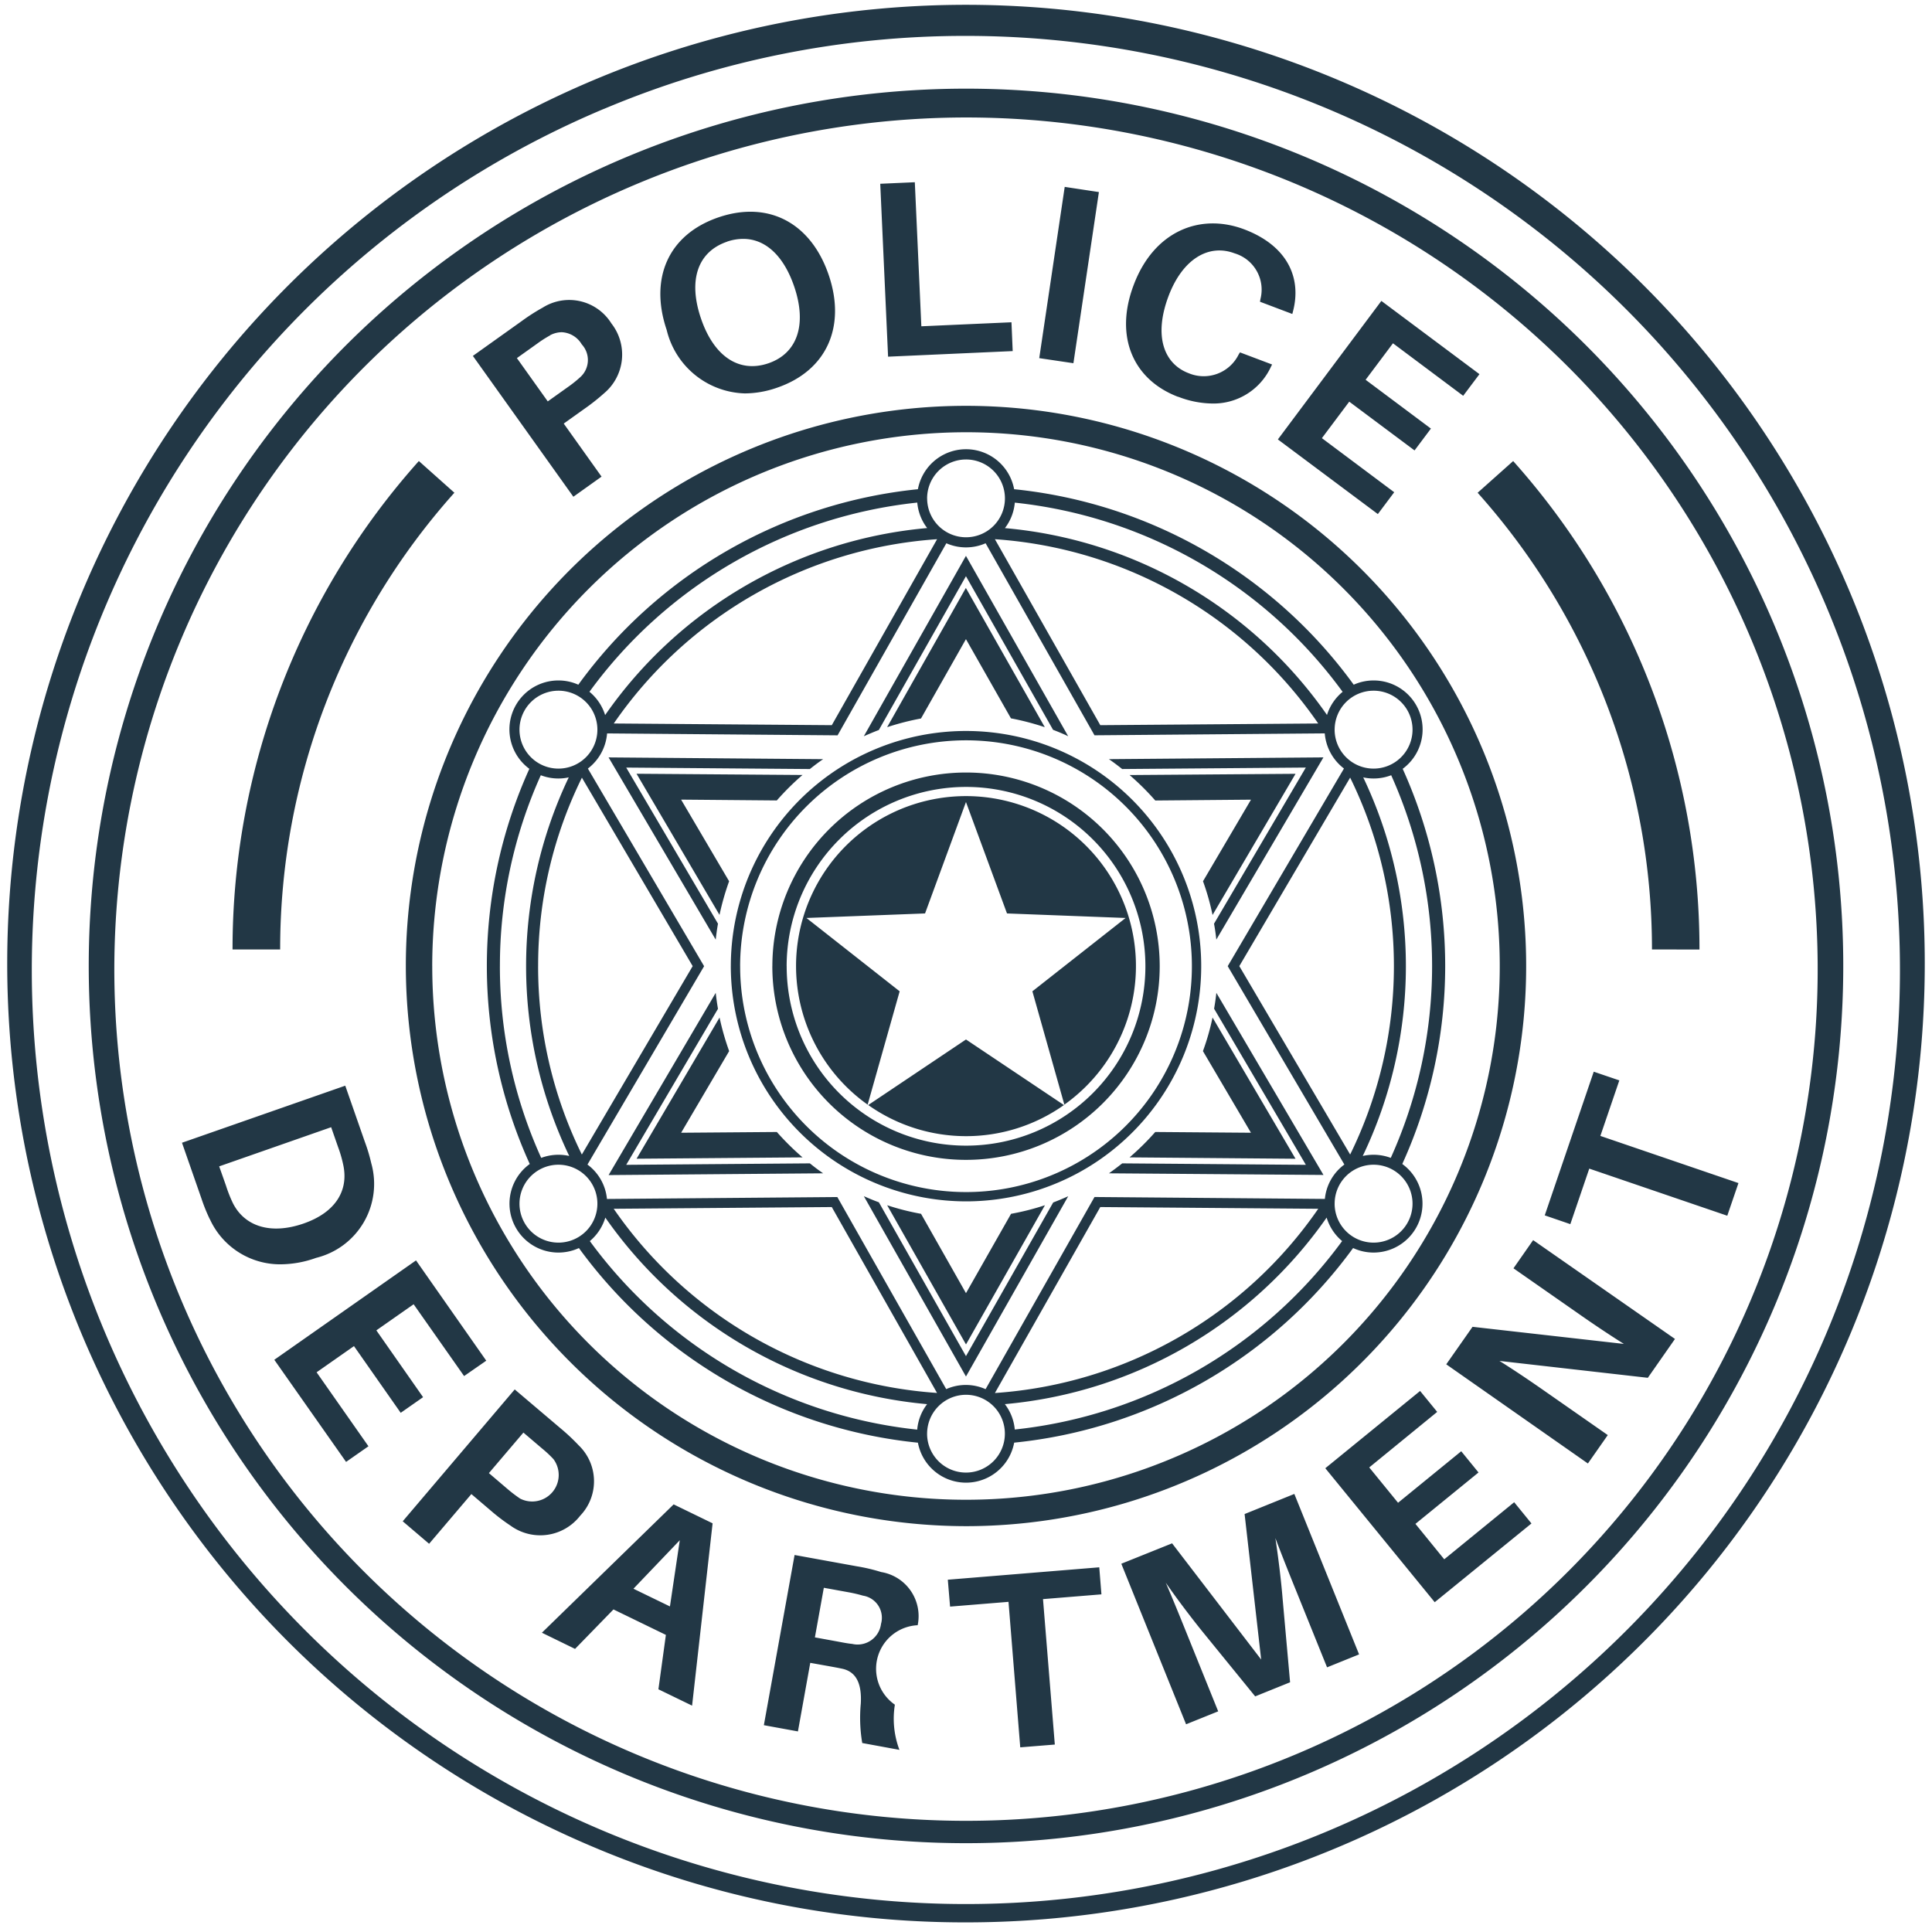
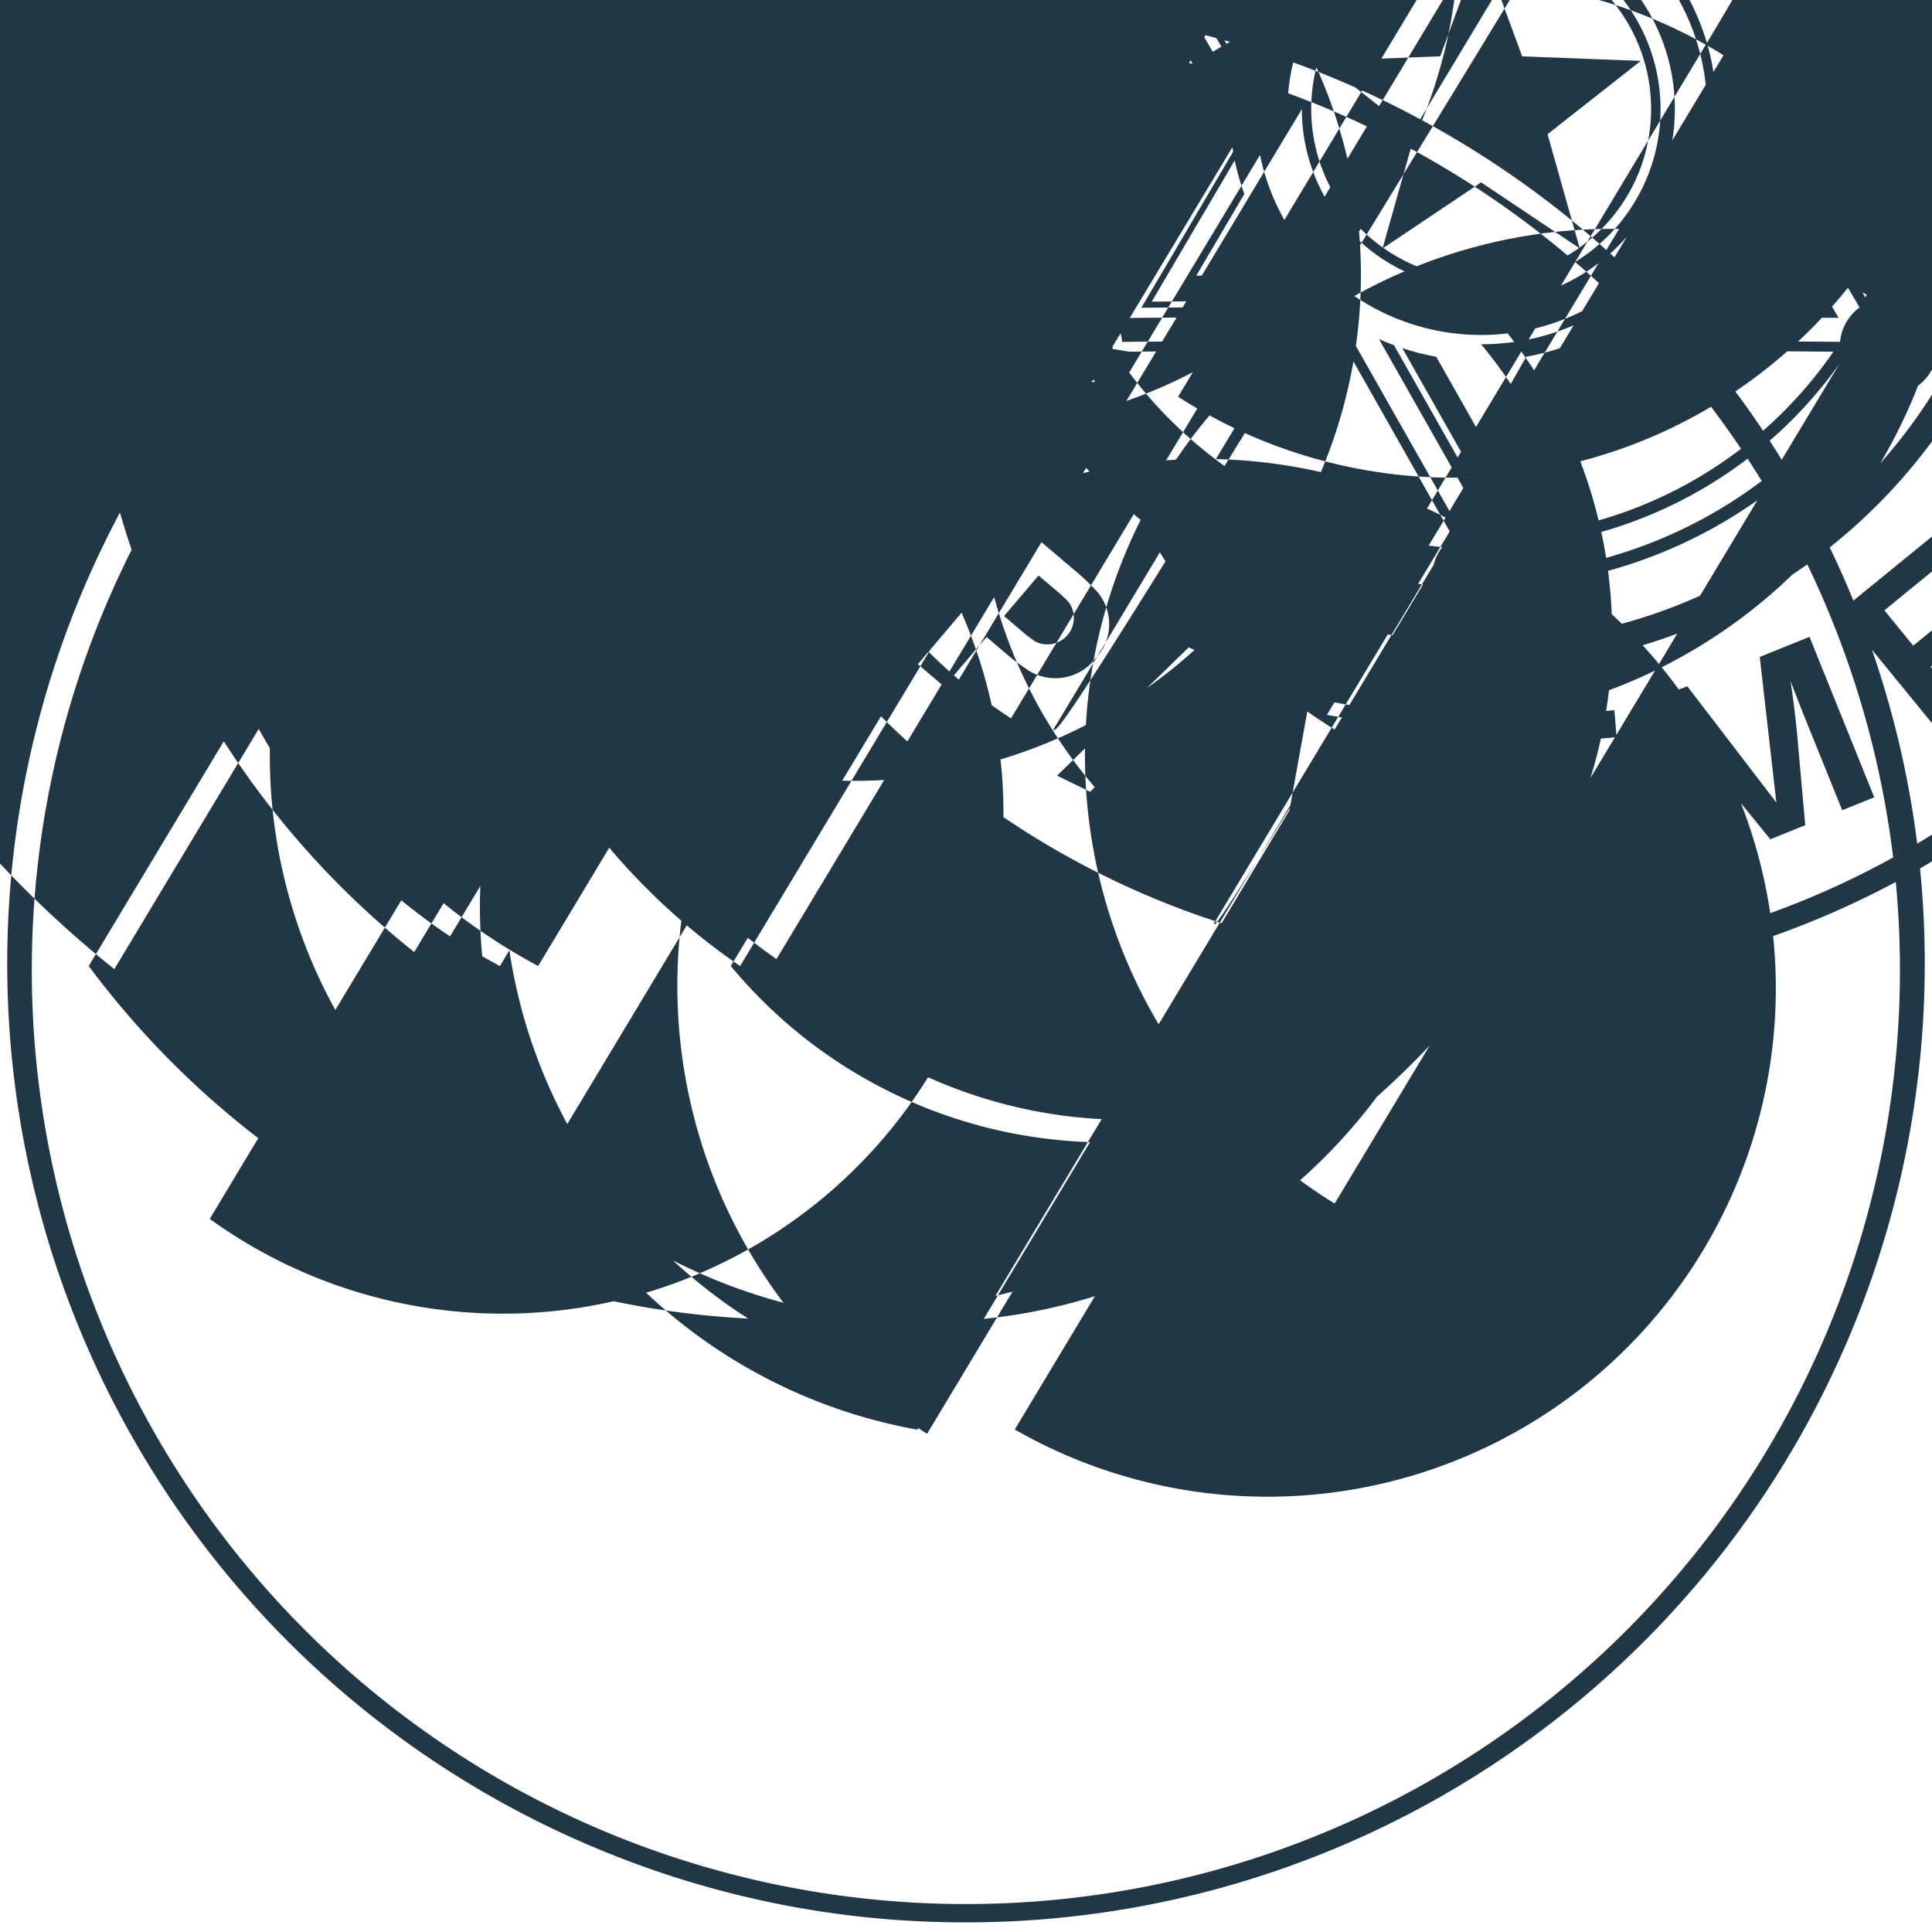
<svg xmlns="http://www.w3.org/2000/svg" width="100.586" height="100.586" viewBox="0 0 100.586 100.586">
-   <path id="Union_58" data-name="Union 58" d="M11069.109,21485.98a49.917,49.917,0,1,1,19.378,3.916A49.57,49.57,0,0,1,11069.109,21485.98Zm.529-90.5a48.631,48.631,0,1,0,18.849-3.8A48.343,48.343,0,0,0,11069.639,21395.482Zm-26.821,44.623a45.673,45.673,0,1,1,45.67,45.67A45.673,45.673,0,0,1,11042.817,21440.105Zm1.332.162a44.341,44.341,0,1,0,44.338-44.338A44.389,44.389,0,0,0,11044.149,21440.268Zm38.939,40.293a7.846,7.846,0,0,1-.075-2.055c.054-.971-.2-1.617-.912-1.8-.242-.055-.458-.092-.689-.135l-1.03-.184-.642,3.57-1.774-.324,1.6-8.861,3.235.588a9.052,9.052,0,0,1,1.273.3,2.326,2.326,0,0,1,1.9,2.768,2.272,2.272,0,0,0-1.187,4.137,4.593,4.593,0,0,0,.237,2.352Zm-2.465-5.5,1.219.223c.308.059.529.1.723.117a1.228,1.228,0,0,0,1.5-1.041,1.164,1.164,0,0,0-.938-1.471,7.331,7.331,0,0,0-.739-.174l-1.3-.236Zm10.08-1.85-3.042.248-.118-1.4,7.885-.646.113,1.408-3.042.248.615,7.572-1.8.145Zm5.873-1.984,2.644-1.062,4.638,6.051-.863-7.576,2.589-1.047,3.371,8.354-1.667.674-1.559-3.861c-.355-.873-.8-1.984-1.132-2.869.146.955.3,2.2.377,3.16l.389,4.348-1.817.734-2.767-3.4c-.6-.744-1.349-1.736-1.888-2.518.372.863.819,1.963,1.17,2.836l1.559,3.861-1.672.674Zm-24.1,6.537.389-2.832-2.729-1.326-2,2.055-1.726-.842,6.859-6.682,2.028.986-1.068,9.492Zm-1.3-5.236,1.9.922.513-3.447Zm36.021-6.273,4.935-4.023.89,1.09-3.538,2.891,1.5,1.84,3.289-2.682.9,1.105-3.284,2.676,1.5,1.844,3.641-2.971.9,1.105-5.037,4.1Zm-48.033,2.762,5.831-6.865,2.378,2.018a10.805,10.805,0,0,1,.955.895,2.594,2.594,0,0,1,.075,3.662,2.629,2.629,0,0,1-3.624.518,10,10,0,0,1-1.041-.793l-1-.852-2.2,2.588Zm4.487-2.508.987.842a7.3,7.3,0,0,0,.637.484,1.381,1.381,0,0,0,1.736-2.055,5.86,5.86,0,0,0-.582-.545l-.982-.836Zm-4.325-26.4a29.164,29.164,0,1,1,29.161,29.162A29.2,29.2,0,0,1,11059.326,21440.105Zm1.375,0a27.789,27.789,0,1,0,27.786-27.791A27.821,27.821,0,0,0,11060.7,21440.105Zm25.283,24.816a24.932,24.932,0,0,1-17.647-10.133,2.547,2.547,0,0,1-2.559-4.377,24.907,24.907,0,0,1-.021-20.574,2.548,2.548,0,0,1,1.514-4.6,2.513,2.513,0,0,1,1.035.221,24.944,24.944,0,0,1,17.68-10.178,2.548,2.548,0,0,1,5.01,0,24.957,24.957,0,0,1,17.68,10.178,2.513,2.513,0,0,1,1.035-.221,2.548,2.548,0,0,1,1.514,4.6,24.907,24.907,0,0,1-.021,20.574,2.548,2.548,0,0,1-1.492,4.611,2.509,2.509,0,0,1-1.068-.236,24.929,24.929,0,0,1-17.646,10.133,2.549,2.549,0,0,1-5.012,0Zm.48-.465a2.025,2.025,0,1,0,2.022-2.029A2.028,2.028,0,0,0,11086.465,21464.457Zm-.514-.215a2.521,2.521,0,0,1,.515-1.326,22.93,22.93,0,0,1-16.753-9.713,2.557,2.557,0,0,1-.806,1.223A24.289,24.289,0,0,0,11085.951,21464.242Zm5.078-.006a24.283,24.283,0,0,0,17.044-9.811,2.557,2.557,0,0,1-.806-1.223,22.93,22.93,0,0,1-16.753,9.713A2.525,2.525,0,0,1,11091.029,21464.236Zm-4.044-1.9-5.482-9.682-11.353.09A22.293,22.293,0,0,0,11086.985,21462.332Zm3.011,0a22.292,22.292,0,0,0,16.834-9.592l-11.348-.09Zm-.483-.205,5.668-10,11.994.1a2.526,2.526,0,0,1,1.015-1.791l-6.073-10.328,6.052-10.289a2.564,2.564,0,0,1-1-1.83l-11.989.1-.075-.135-5.593-9.863a2.538,2.538,0,0,1-2.044,0l-5.663,10-12-.1a2.563,2.563,0,0,1-1,1.83l6.051,10.289-6.073,10.328a2.526,2.526,0,0,1,1.015,1.791l11.994-.1,5.669,10a2.517,2.517,0,0,1,2.044,0Zm18.17-9.654a2.028,2.028,0,1,0,2.027-2.027A2.025,2.025,0,0,0,11107.683,21452.473Zm-42.439,0a2.028,2.028,0,1,0,2.027-2.027A2.029,2.029,0,0,0,11065.243,21452.473Zm-1.02-12.367a24.085,24.085,0,0,0,2.151,9.984,2.561,2.561,0,0,1,1.459-.1,22.862,22.862,0,0,1-.025-19.711,2.449,2.449,0,0,1-.538.059,2.549,2.549,0,0,1-.917-.17A24.121,24.121,0,0,0,11064.224,21440.105Zm46.382,9.984a24.251,24.251,0,0,0,.022-19.922,2.559,2.559,0,0,1-.918.17,2.449,2.449,0,0,1-.538-.059,22.862,22.862,0,0,1-.025,19.711,2.561,2.561,0,0,1,1.459.1Zm-44.392-9.984a22.145,22.145,0,0,0,2.277,9.809l5.77-9.809-5.767-9.811A22.115,22.115,0,0,0,11066.214,21440.105Zm36.507,0,5.77,9.809a22.266,22.266,0,0,0,0-19.623Zm4.962-12.312a2.028,2.028,0,1,0,2.027-2.027A2.027,2.027,0,0,0,11107.683,21427.793Zm-42.439,0a2.028,2.028,0,1,0,2.027-2.027A2.031,2.031,0,0,0,11065.243,21427.793Zm30.239-.232,11.345-.088a22.276,22.276,0,0,0-16.832-9.594Zm-13.979,0,5.482-9.682a22.277,22.277,0,0,0-16.833,9.594Zm-11.8-.527a22.9,22.9,0,0,1,16.765-9.736,2.542,2.542,0,0,1-.515-1.326,24.284,24.284,0,0,0-17.067,9.85A2.555,2.555,0,0,1,11069.7,21427.033Zm37.58,0a2.548,2.548,0,0,1,.815-1.209,24.282,24.282,0,0,0-17.067-9.85,2.534,2.534,0,0,1-.515,1.326A22.894,22.894,0,0,1,11107.281,21427.029Zm-20.816-11.273a2.025,2.025,0,1,0,2.022-2.033A2.028,2.028,0,0,0,11086.465,21415.756Zm27.026,45.076,1.369-1.953,7.88.891c-.819-.512-1.726-1.127-2.356-1.57l-3.393-2.367,1.024-1.467,7.384,5.145-1.413,2.023-7.724-.879c.831.518,1.683,1.1,2.3,1.531l3.339,2.33-1.035,1.479Zm-61.015-.236,7.378-5.174,3.657,5.221-1.154.8-2.627-3.738-1.941,1.359,2.433,3.479-1.165.814-2.433-3.473-1.946,1.363,2.7,3.852-1.165.814Zm30.693-8.518c.259.113.518.223.782.318l4.535,8.01,4.541-8c.265-.1.529-.211.782-.324l-5.323,9.385Zm1.214.471a12.88,12.88,0,0,0,1.764.447l2.34,4.131,2.347-4.131a12.952,12.952,0,0,0,1.764-.447l-4.11,7.248Zm-35.267.723a9,9,0,0,1-.432-1.068l-1.014-2.908,8.5-2.971,1.024,2.934a8.83,8.83,0,0,1,.329,1.1,3.964,3.964,0,0,1-2.869,4.93,5.538,5.538,0,0,1-1.842.336A4.018,4.018,0,0,1,11049.117,21453.271Zm.49-2.746.356,1.008a7.041,7.041,0,0,0,.351.891c.6,1.213,1.957,1.678,3.694,1.074,1.677-.584,2.341-1.732,2.06-3.043a6.416,6.416,0,0,0-.27-.934l-.361-1.035Zm69.013,2.551,2.551-7.48,1.332.453-.987,2.891,7.189,2.455-.582,1.7-7.185-2.453-.986,2.891Zm-42.375-12.971a12.245,12.245,0,1,1,12.242,12.242A12.262,12.262,0,0,1,11076.245,21440.105Zm.485,0a11.76,11.76,0,1,0,11.757-11.762A11.771,11.771,0,0,0,11076.73,21440.105Zm-1.272,1.387c.032.279.069.555.118.83l-4.778,8.123,9.563-.076c.227.184.453.355.69.518l-11.17.092Zm20.473,9.395c.237-.168.464-.34.69-.518l9.562.076-4.778-8.129c.049-.27.087-.549.119-.824l5.576,9.48Zm-17.523-10.781a10.083,10.083,0,1,1,10.086,10.08A10.08,10.08,0,0,1,11078.407,21440.105Zm.745,0a9.338,9.338,0,1,0,9.341-9.336A9.347,9.347,0,0,0,11079.152,21440.105Zm17.852,9.951a13.453,13.453,0,0,0,1.337-1.322l4.983.039-2.5-4.25a12.661,12.661,0,0,0,.5-1.748l4.32,7.352Zm-21.347-7.281a13.535,13.535,0,0,0,.5,1.748l-2.5,4.25,4.983-.039a13.9,13.9,0,0,0,1.338,1.322l-8.641.07Zm7.739,4.557,5.091-3.414,5.1,3.414a8.822,8.822,0,0,1-10.187,0Zm8.548-5.922,4.854-3.818-6.176-.236-2.136-5.8-2.13,5.8-6.176.236,4.854,3.818-1.667,5.9a8.848,8.848,0,1,1,10.242,0Zm32.258-2.178a35.644,35.644,0,0,0-9.077-23.779l1.85-1.65a38.116,38.116,0,0,1,9.7,25.43Zm-73.9,0a38.109,38.109,0,0,1,9.7-25.43l1.85,1.65a35.627,35.627,0,0,0-9.071,23.779Zm51.1-1.344,4.778-8.127-9.562.076c-.227-.18-.453-.352-.69-.514l11.169-.092-5.576,9.486C11101.491,21438.439,11101.453,21438.164,11101.4,21437.889Zm-31.523-8.656,11.17.092c-.237.162-.464.334-.69.514l-9.562-.076,4.778,8.127c-.049.275-.086.551-.118.83Zm30.946,6.451,2.5-4.25-4.983.043a13.493,13.493,0,0,0-1.337-1.326l8.64-.064-4.32,7.35A12.792,12.792,0,0,0,11100.827,21435.684Zm-29.49-5.6,8.641.064a13.5,13.5,0,0,0-1.338,1.326l-4.983-.043,2.5,4.25a13.417,13.417,0,0,0-.5,1.752Zm21.691-2.277-4.541-8.008-4.535,8.008c-.265.1-.523.211-.782.324l5.317-9.391,5.323,9.391C11093.558,21428.02,11093.293,21427.912,11093.028,21427.809Zm-2.194-.6-2.347-4.131-2.34,4.131a13.488,13.488,0,0,0-1.764.453l4.1-7.25,4.11,7.25A13.568,13.568,0,0,0,11090.834,21427.211Zm13.893-14.529,5.388-7.211,5.107,3.813-.847,1.127-3.656-2.734-1.424,1.9,3.4,2.541-.852,1.137-3.4-2.539-1.424,1.9,3.765,2.816-.852,1.137Zm-41.911-4.348,2.541-1.812a10.343,10.343,0,0,1,1.1-.705,2.586,2.586,0,0,1,3.57.824,2.629,2.629,0,0,1-.383,3.641,10.85,10.85,0,0,1-1.024.809l-1.073.766,1.969,2.762-1.468,1.047Zm4.019-1.068a5.928,5.928,0,0,0-.675.432l-1.052.75,1.607,2.254,1.058-.754a6.221,6.221,0,0,0,.625-.5,1.2,1.2,0,0,0,.087-1.715,1.279,1.279,0,0,0-1.042-.633A1.329,1.329,0,0,0,11066.834,21407.266Zm32.7,3.2c-2.347-.891-3.333-3.145-2.313-5.83,1.04-2.762,3.419-3.77,5.754-2.891,2.281.867,2.993,2.557,2.535,4.281l-.032.125-1.683-.637.021-.129a1.973,1.973,0,0,0-1.343-2.391c-1.354-.512-2.708.3-3.436,2.217-.793,2.1-.237,3.539,1.046,4.023a2.028,2.028,0,0,0,2.6-.971l.07-.113,1.672.631-.06.119a3.29,3.29,0,0,1-3.061,1.912A5.057,5.057,0,0,1,11099.533,21410.465Zm-26.627-3.479c-.911-2.686.076-4.979,2.713-5.873,2.621-.885,4.811.328,5.723,3.014.906,2.67-.092,4.979-2.713,5.869a5.149,5.149,0,0,1-1.653.289A4.312,4.312,0,0,1,11072.906,21406.986Zm3.145-4.6c-1.521.518-2.044,1.984-1.364,3.99.674,1.99,1.99,2.859,3.511,2.342,1.5-.512,2.022-2,1.349-3.986-.551-1.623-1.51-2.492-2.657-2.492A2.608,2.608,0,0,0,11076.051,21402.391Zm16.25,6.063,1.326-8.916,1.78.27-1.327,8.91Zm-8.278-9.078,1.8-.08.34,7.5,4.692-.209.064,1.5-6.488.291Z" transform="translate(-11038.197 -21389.811)" fill="#223745" stroke="rgba(0,0,0,0)" stroke-miterlimit="10" stroke-width="1" />
+   <path id="Union_58" data-name="Union 58" d="M11069.109,21485.98a49.917,49.917,0,1,1,19.378,3.916A49.57,49.57,0,0,1,11069.109,21485.98Zm.529-90.5a48.631,48.631,0,1,0,18.849-3.8A48.343,48.343,0,0,0,11069.639,21395.482Za45.673,45.673,0,1,1,45.67,45.67A45.673,45.673,0,0,1,11042.817,21440.105Zm1.332.162a44.341,44.341,0,1,0,44.338-44.338A44.389,44.389,0,0,0,11044.149,21440.268Zm38.939,40.293a7.846,7.846,0,0,1-.075-2.055c.054-.971-.2-1.617-.912-1.8-.242-.055-.458-.092-.689-.135l-1.03-.184-.642,3.57-1.774-.324,1.6-8.861,3.235.588a9.052,9.052,0,0,1,1.273.3,2.326,2.326,0,0,1,1.9,2.768,2.272,2.272,0,0,0-1.187,4.137,4.593,4.593,0,0,0,.237,2.352Zm-2.465-5.5,1.219.223c.308.059.529.1.723.117a1.228,1.228,0,0,0,1.5-1.041,1.164,1.164,0,0,0-.938-1.471,7.331,7.331,0,0,0-.739-.174l-1.3-.236Zm10.08-1.85-3.042.248-.118-1.4,7.885-.646.113,1.408-3.042.248.615,7.572-1.8.145Zm5.873-1.984,2.644-1.062,4.638,6.051-.863-7.576,2.589-1.047,3.371,8.354-1.667.674-1.559-3.861c-.355-.873-.8-1.984-1.132-2.869.146.955.3,2.2.377,3.16l.389,4.348-1.817.734-2.767-3.4c-.6-.744-1.349-1.736-1.888-2.518.372.863.819,1.963,1.17,2.836l1.559,3.861-1.672.674Zm-24.1,6.537.389-2.832-2.729-1.326-2,2.055-1.726-.842,6.859-6.682,2.028.986-1.068,9.492Zm-1.3-5.236,1.9.922.513-3.447Zm36.021-6.273,4.935-4.023.89,1.09-3.538,2.891,1.5,1.84,3.289-2.682.9,1.105-3.284,2.676,1.5,1.844,3.641-2.971.9,1.105-5.037,4.1Zm-48.033,2.762,5.831-6.865,2.378,2.018a10.805,10.805,0,0,1,.955.895,2.594,2.594,0,0,1,.075,3.662,2.629,2.629,0,0,1-3.624.518,10,10,0,0,1-1.041-.793l-1-.852-2.2,2.588Zm4.487-2.508.987.842a7.3,7.3,0,0,0,.637.484,1.381,1.381,0,0,0,1.736-2.055,5.86,5.86,0,0,0-.582-.545l-.982-.836Zm-4.325-26.4a29.164,29.164,0,1,1,29.161,29.162A29.2,29.2,0,0,1,11059.326,21440.105Zm1.375,0a27.789,27.789,0,1,0,27.786-27.791A27.821,27.821,0,0,0,11060.7,21440.105Zm25.283,24.816a24.932,24.932,0,0,1-17.647-10.133,2.547,2.547,0,0,1-2.559-4.377,24.907,24.907,0,0,1-.021-20.574,2.548,2.548,0,0,1,1.514-4.6,2.513,2.513,0,0,1,1.035.221,24.944,24.944,0,0,1,17.68-10.178,2.548,2.548,0,0,1,5.01,0,24.957,24.957,0,0,1,17.68,10.178,2.513,2.513,0,0,1,1.035-.221,2.548,2.548,0,0,1,1.514,4.6,24.907,24.907,0,0,1-.021,20.574,2.548,2.548,0,0,1-1.492,4.611,2.509,2.509,0,0,1-1.068-.236,24.929,24.929,0,0,1-17.646,10.133,2.549,2.549,0,0,1-5.012,0Zm.48-.465a2.025,2.025,0,1,0,2.022-2.029A2.028,2.028,0,0,0,11086.465,21464.457Zm-.514-.215a2.521,2.521,0,0,1,.515-1.326,22.93,22.93,0,0,1-16.753-9.713,2.557,2.557,0,0,1-.806,1.223A24.289,24.289,0,0,0,11085.951,21464.242Zm5.078-.006a24.283,24.283,0,0,0,17.044-9.811,2.557,2.557,0,0,1-.806-1.223,22.93,22.93,0,0,1-16.753,9.713A2.525,2.525,0,0,1,11091.029,21464.236Zm-4.044-1.9-5.482-9.682-11.353.09A22.293,22.293,0,0,0,11086.985,21462.332Zm3.011,0a22.292,22.292,0,0,0,16.834-9.592l-11.348-.09Zm-.483-.205,5.668-10,11.994.1a2.526,2.526,0,0,1,1.015-1.791l-6.073-10.328,6.052-10.289a2.564,2.564,0,0,1-1-1.83l-11.989.1-.075-.135-5.593-9.863a2.538,2.538,0,0,1-2.044,0l-5.663,10-12-.1a2.563,2.563,0,0,1-1,1.83l6.051,10.289-6.073,10.328a2.526,2.526,0,0,1,1.015,1.791l11.994-.1,5.669,10a2.517,2.517,0,0,1,2.044,0Zm18.17-9.654a2.028,2.028,0,1,0,2.027-2.027A2.025,2.025,0,0,0,11107.683,21452.473Zm-42.439,0a2.028,2.028,0,1,0,2.027-2.027A2.029,2.029,0,0,0,11065.243,21452.473Zm-1.02-12.367a24.085,24.085,0,0,0,2.151,9.984,2.561,2.561,0,0,1,1.459-.1,22.862,22.862,0,0,1-.025-19.711,2.449,2.449,0,0,1-.538.059,2.549,2.549,0,0,1-.917-.17A24.121,24.121,0,0,0,11064.224,21440.105Zm46.382,9.984a24.251,24.251,0,0,0,.022-19.922,2.559,2.559,0,0,1-.918.17,2.449,2.449,0,0,1-.538-.059,22.862,22.862,0,0,1-.025,19.711,2.561,2.561,0,0,1,1.459.1Zm-44.392-9.984a22.145,22.145,0,0,0,2.277,9.809l5.77-9.809-5.767-9.811A22.115,22.115,0,0,0,11066.214,21440.105Zm36.507,0,5.77,9.809a22.266,22.266,0,0,0,0-19.623Zm4.962-12.312a2.028,2.028,0,1,0,2.027-2.027A2.027,2.027,0,0,0,11107.683,21427.793Zm-42.439,0a2.028,2.028,0,1,0,2.027-2.027A2.031,2.031,0,0,0,11065.243,21427.793Zm30.239-.232,11.345-.088a22.276,22.276,0,0,0-16.832-9.594Zm-13.979,0,5.482-9.682a22.277,22.277,0,0,0-16.833,9.594Zm-11.8-.527a22.9,22.9,0,0,1,16.765-9.736,2.542,2.542,0,0,1-.515-1.326,24.284,24.284,0,0,0-17.067,9.85A2.555,2.555,0,0,1,11069.7,21427.033Zm37.58,0a2.548,2.548,0,0,1,.815-1.209,24.282,24.282,0,0,0-17.067-9.85,2.534,2.534,0,0,1-.515,1.326A22.894,22.894,0,0,1,11107.281,21427.029Zm-20.816-11.273a2.025,2.025,0,1,0,2.022-2.033A2.028,2.028,0,0,0,11086.465,21415.756Zm27.026,45.076,1.369-1.953,7.88.891c-.819-.512-1.726-1.127-2.356-1.57l-3.393-2.367,1.024-1.467,7.384,5.145-1.413,2.023-7.724-.879c.831.518,1.683,1.1,2.3,1.531l3.339,2.33-1.035,1.479Zm-61.015-.236,7.378-5.174,3.657,5.221-1.154.8-2.627-3.738-1.941,1.359,2.433,3.479-1.165.814-2.433-3.473-1.946,1.363,2.7,3.852-1.165.814Zm30.693-8.518c.259.113.518.223.782.318l4.535,8.01,4.541-8c.265-.1.529-.211.782-.324l-5.323,9.385Zm1.214.471a12.88,12.88,0,0,0,1.764.447l2.34,4.131,2.347-4.131a12.952,12.952,0,0,0,1.764-.447l-4.11,7.248Zm-35.267.723a9,9,0,0,1-.432-1.068l-1.014-2.908,8.5-2.971,1.024,2.934a8.83,8.83,0,0,1,.329,1.1,3.964,3.964,0,0,1-2.869,4.93,5.538,5.538,0,0,1-1.842.336A4.018,4.018,0,0,1,11049.117,21453.271Zm.49-2.746.356,1.008a7.041,7.041,0,0,0,.351.891c.6,1.213,1.957,1.678,3.694,1.074,1.677-.584,2.341-1.732,2.06-3.043a6.416,6.416,0,0,0-.27-.934l-.361-1.035Zm69.013,2.551,2.551-7.48,1.332.453-.987,2.891,7.189,2.455-.582,1.7-7.185-2.453-.986,2.891Zm-42.375-12.971a12.245,12.245,0,1,1,12.242,12.242A12.262,12.262,0,0,1,11076.245,21440.105Zm.485,0a11.76,11.76,0,1,0,11.757-11.762A11.771,11.771,0,0,0,11076.73,21440.105Zm-1.272,1.387c.032.279.069.555.118.83l-4.778,8.123,9.563-.076c.227.184.453.355.69.518l-11.17.092Zm20.473,9.395c.237-.168.464-.34.69-.518l9.562.076-4.778-8.129c.049-.27.087-.549.119-.824l5.576,9.48Zm-17.523-10.781a10.083,10.083,0,1,1,10.086,10.08A10.08,10.08,0,0,1,11078.407,21440.105Zm.745,0a9.338,9.338,0,1,0,9.341-9.336A9.347,9.347,0,0,0,11079.152,21440.105Zm17.852,9.951a13.453,13.453,0,0,0,1.337-1.322l4.983.039-2.5-4.25a12.661,12.661,0,0,0,.5-1.748l4.32,7.352Zm-21.347-7.281a13.535,13.535,0,0,0,.5,1.748l-2.5,4.25,4.983-.039a13.9,13.9,0,0,0,1.338,1.322l-8.641.07Zm7.739,4.557,5.091-3.414,5.1,3.414a8.822,8.822,0,0,1-10.187,0Zm8.548-5.922,4.854-3.818-6.176-.236-2.136-5.8-2.13,5.8-6.176.236,4.854,3.818-1.667,5.9a8.848,8.848,0,1,1,10.242,0Zm32.258-2.178a35.644,35.644,0,0,0-9.077-23.779l1.85-1.65a38.116,38.116,0,0,1,9.7,25.43Zm-73.9,0a38.109,38.109,0,0,1,9.7-25.43l1.85,1.65a35.627,35.627,0,0,0-9.071,23.779Zm51.1-1.344,4.778-8.127-9.562.076c-.227-.18-.453-.352-.69-.514l11.169-.092-5.576,9.486C11101.491,21438.439,11101.453,21438.164,11101.4,21437.889Zm-31.523-8.656,11.17.092c-.237.162-.464.334-.69.514l-9.562-.076,4.778,8.127c-.049.275-.086.551-.118.83Zm30.946,6.451,2.5-4.25-4.983.043a13.493,13.493,0,0,0-1.337-1.326l8.64-.064-4.32,7.35A12.792,12.792,0,0,0,11100.827,21435.684Zm-29.49-5.6,8.641.064a13.5,13.5,0,0,0-1.338,1.326l-4.983-.043,2.5,4.25a13.417,13.417,0,0,0-.5,1.752Zm21.691-2.277-4.541-8.008-4.535,8.008c-.265.1-.523.211-.782.324l5.317-9.391,5.323,9.391C11093.558,21428.02,11093.293,21427.912,11093.028,21427.809Zm-2.194-.6-2.347-4.131-2.34,4.131a13.488,13.488,0,0,0-1.764.453l4.1-7.25,4.11,7.25A13.568,13.568,0,0,0,11090.834,21427.211Zm13.893-14.529,5.388-7.211,5.107,3.813-.847,1.127-3.656-2.734-1.424,1.9,3.4,2.541-.852,1.137-3.4-2.539-1.424,1.9,3.765,2.816-.852,1.137Zm-41.911-4.348,2.541-1.812a10.343,10.343,0,0,1,1.1-.705,2.586,2.586,0,0,1,3.57.824,2.629,2.629,0,0,1-.383,3.641,10.85,10.85,0,0,1-1.024.809l-1.073.766,1.969,2.762-1.468,1.047Zm4.019-1.068a5.928,5.928,0,0,0-.675.432l-1.052.75,1.607,2.254,1.058-.754a6.221,6.221,0,0,0,.625-.5,1.2,1.2,0,0,0,.087-1.715,1.279,1.279,0,0,0-1.042-.633A1.329,1.329,0,0,0,11066.834,21407.266Zm32.7,3.2c-2.347-.891-3.333-3.145-2.313-5.83,1.04-2.762,3.419-3.77,5.754-2.891,2.281.867,2.993,2.557,2.535,4.281l-.032.125-1.683-.637.021-.129a1.973,1.973,0,0,0-1.343-2.391c-1.354-.512-2.708.3-3.436,2.217-.793,2.1-.237,3.539,1.046,4.023a2.028,2.028,0,0,0,2.6-.971l.07-.113,1.672.631-.06.119a3.29,3.29,0,0,1-3.061,1.912A5.057,5.057,0,0,1,11099.533,21410.465Zm-26.627-3.479c-.911-2.686.076-4.979,2.713-5.873,2.621-.885,4.811.328,5.723,3.014.906,2.67-.092,4.979-2.713,5.869a5.149,5.149,0,0,1-1.653.289A4.312,4.312,0,0,1,11072.906,21406.986Zm3.145-4.6c-1.521.518-2.044,1.984-1.364,3.99.674,1.99,1.99,2.859,3.511,2.342,1.5-.512,2.022-2,1.349-3.986-.551-1.623-1.51-2.492-2.657-2.492A2.608,2.608,0,0,0,11076.051,21402.391Zm16.25,6.063,1.326-8.916,1.78.27-1.327,8.91Zm-8.278-9.078,1.8-.08.34,7.5,4.692-.209.064,1.5-6.488.291Z" transform="translate(-11038.197 -21389.811)" fill="#223745" stroke="rgba(0,0,0,0)" stroke-miterlimit="10" stroke-width="1" />
</svg>